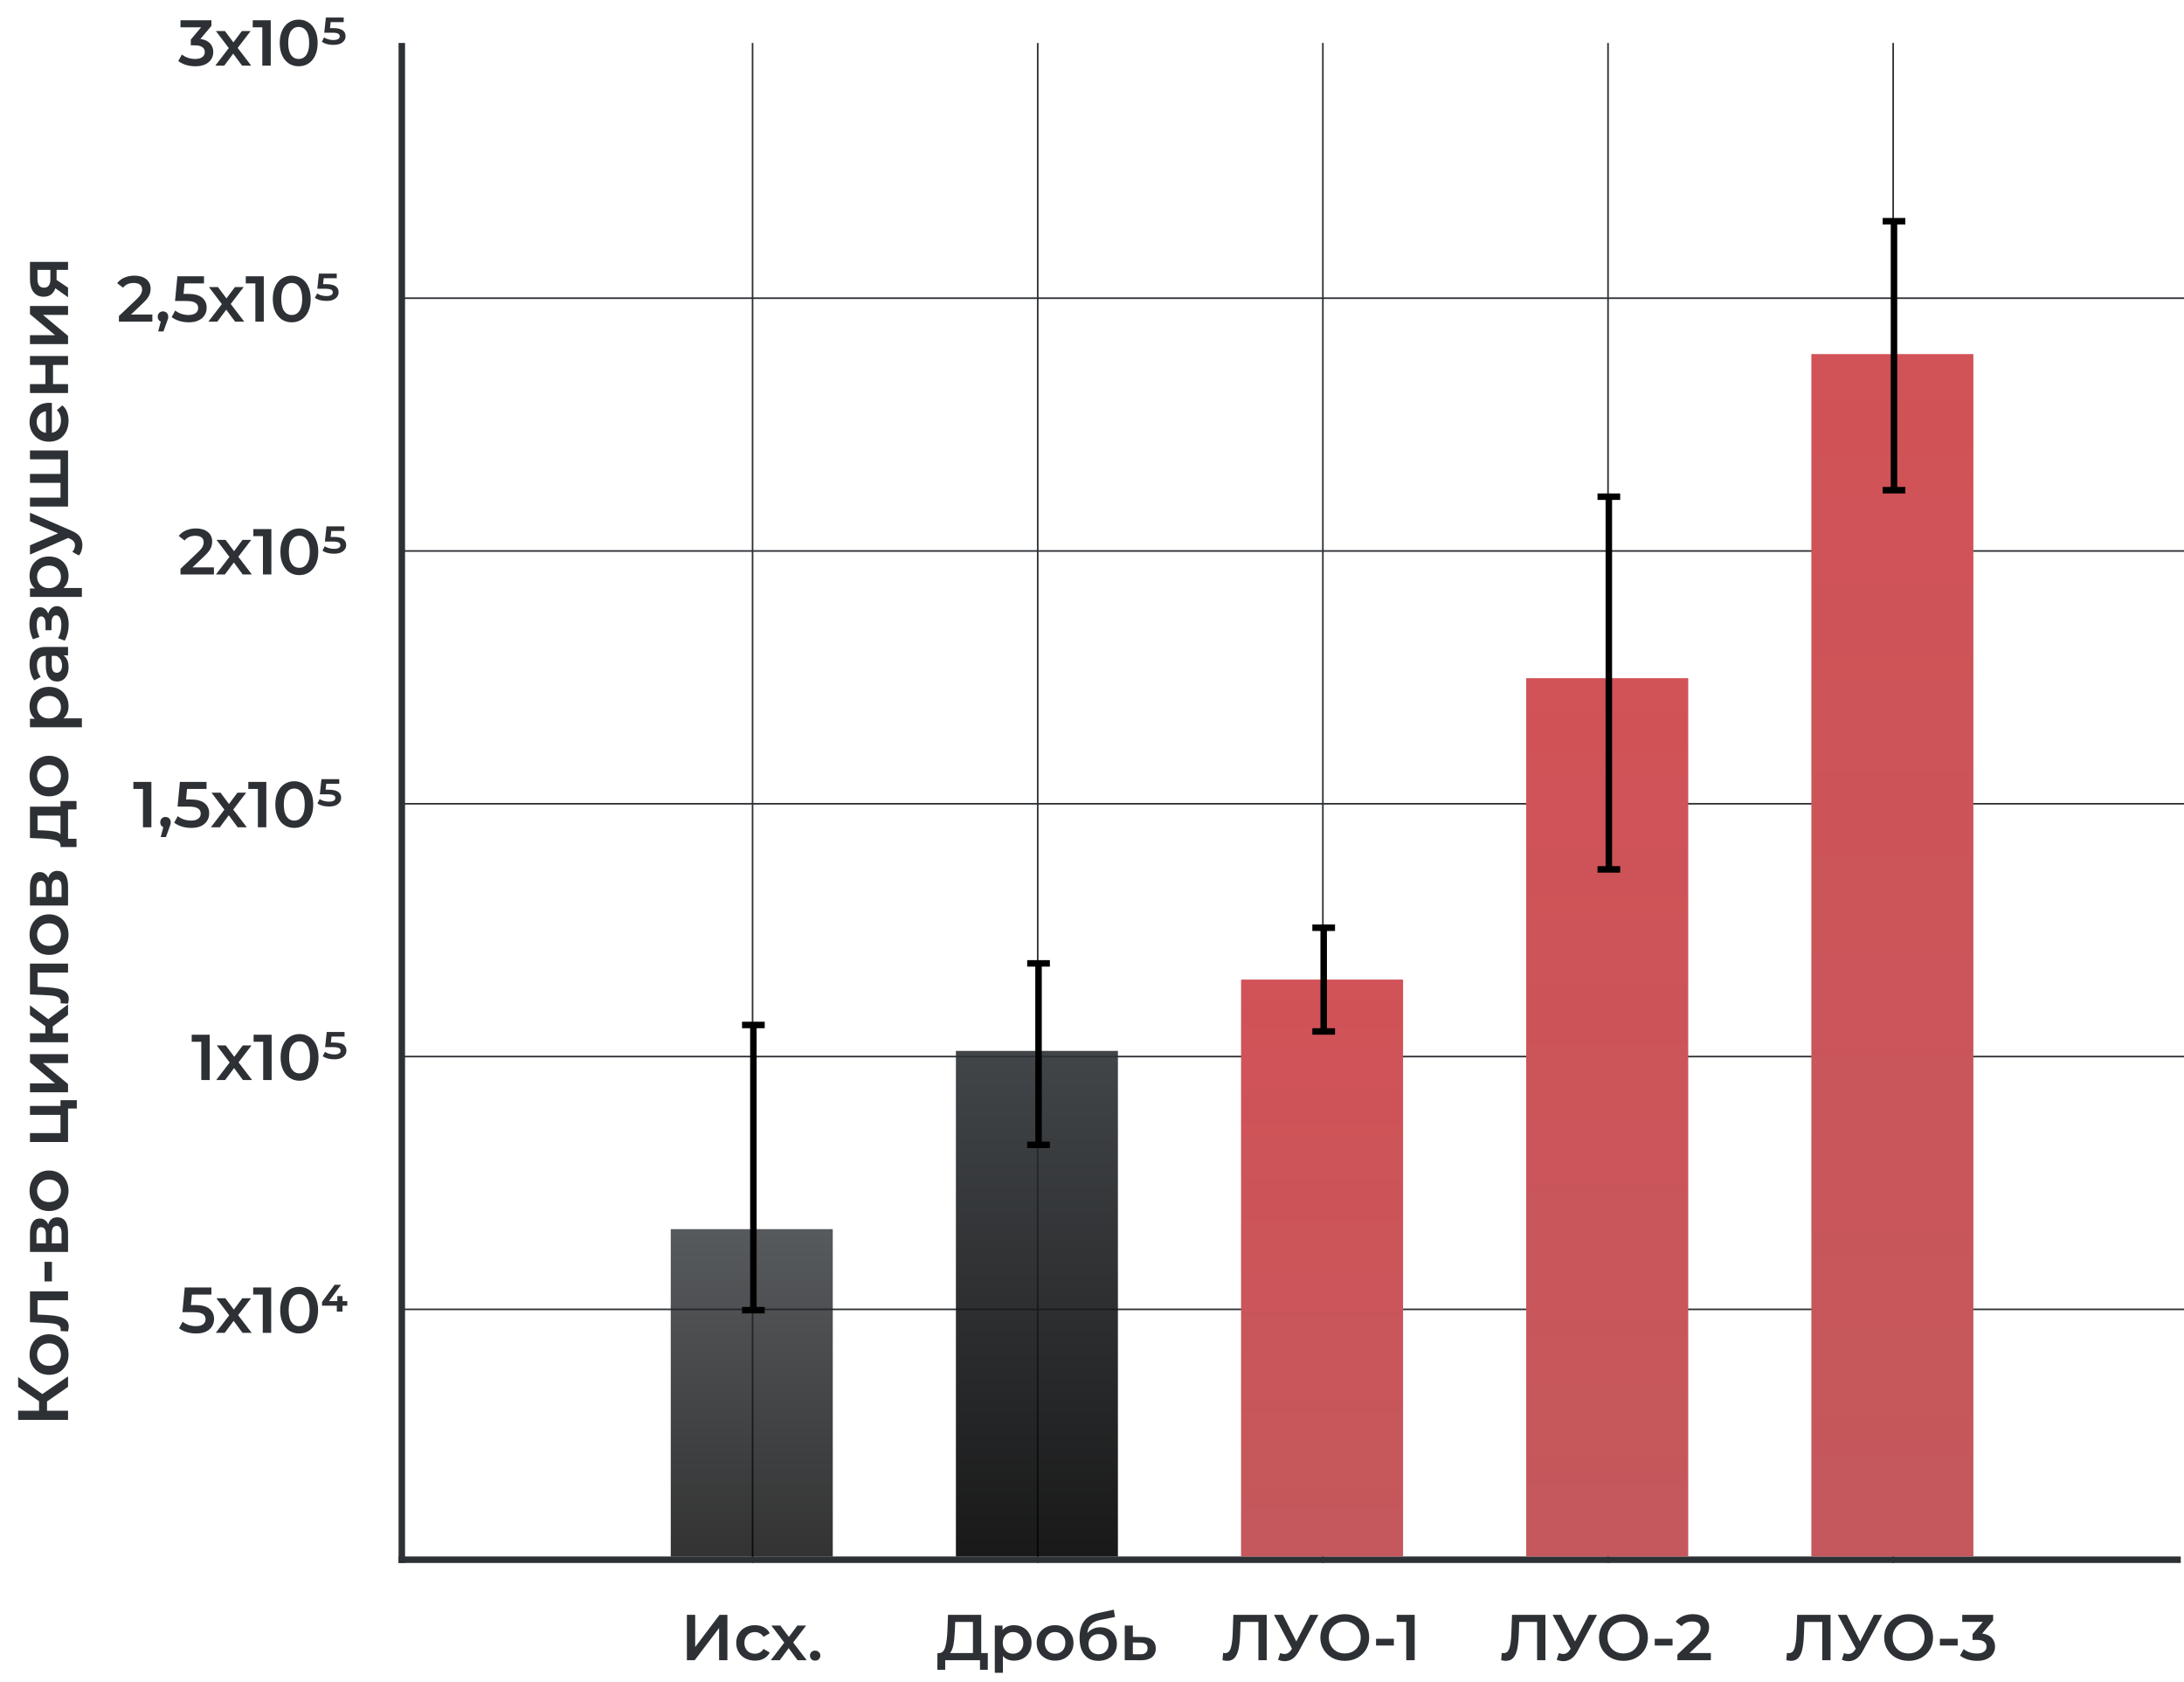
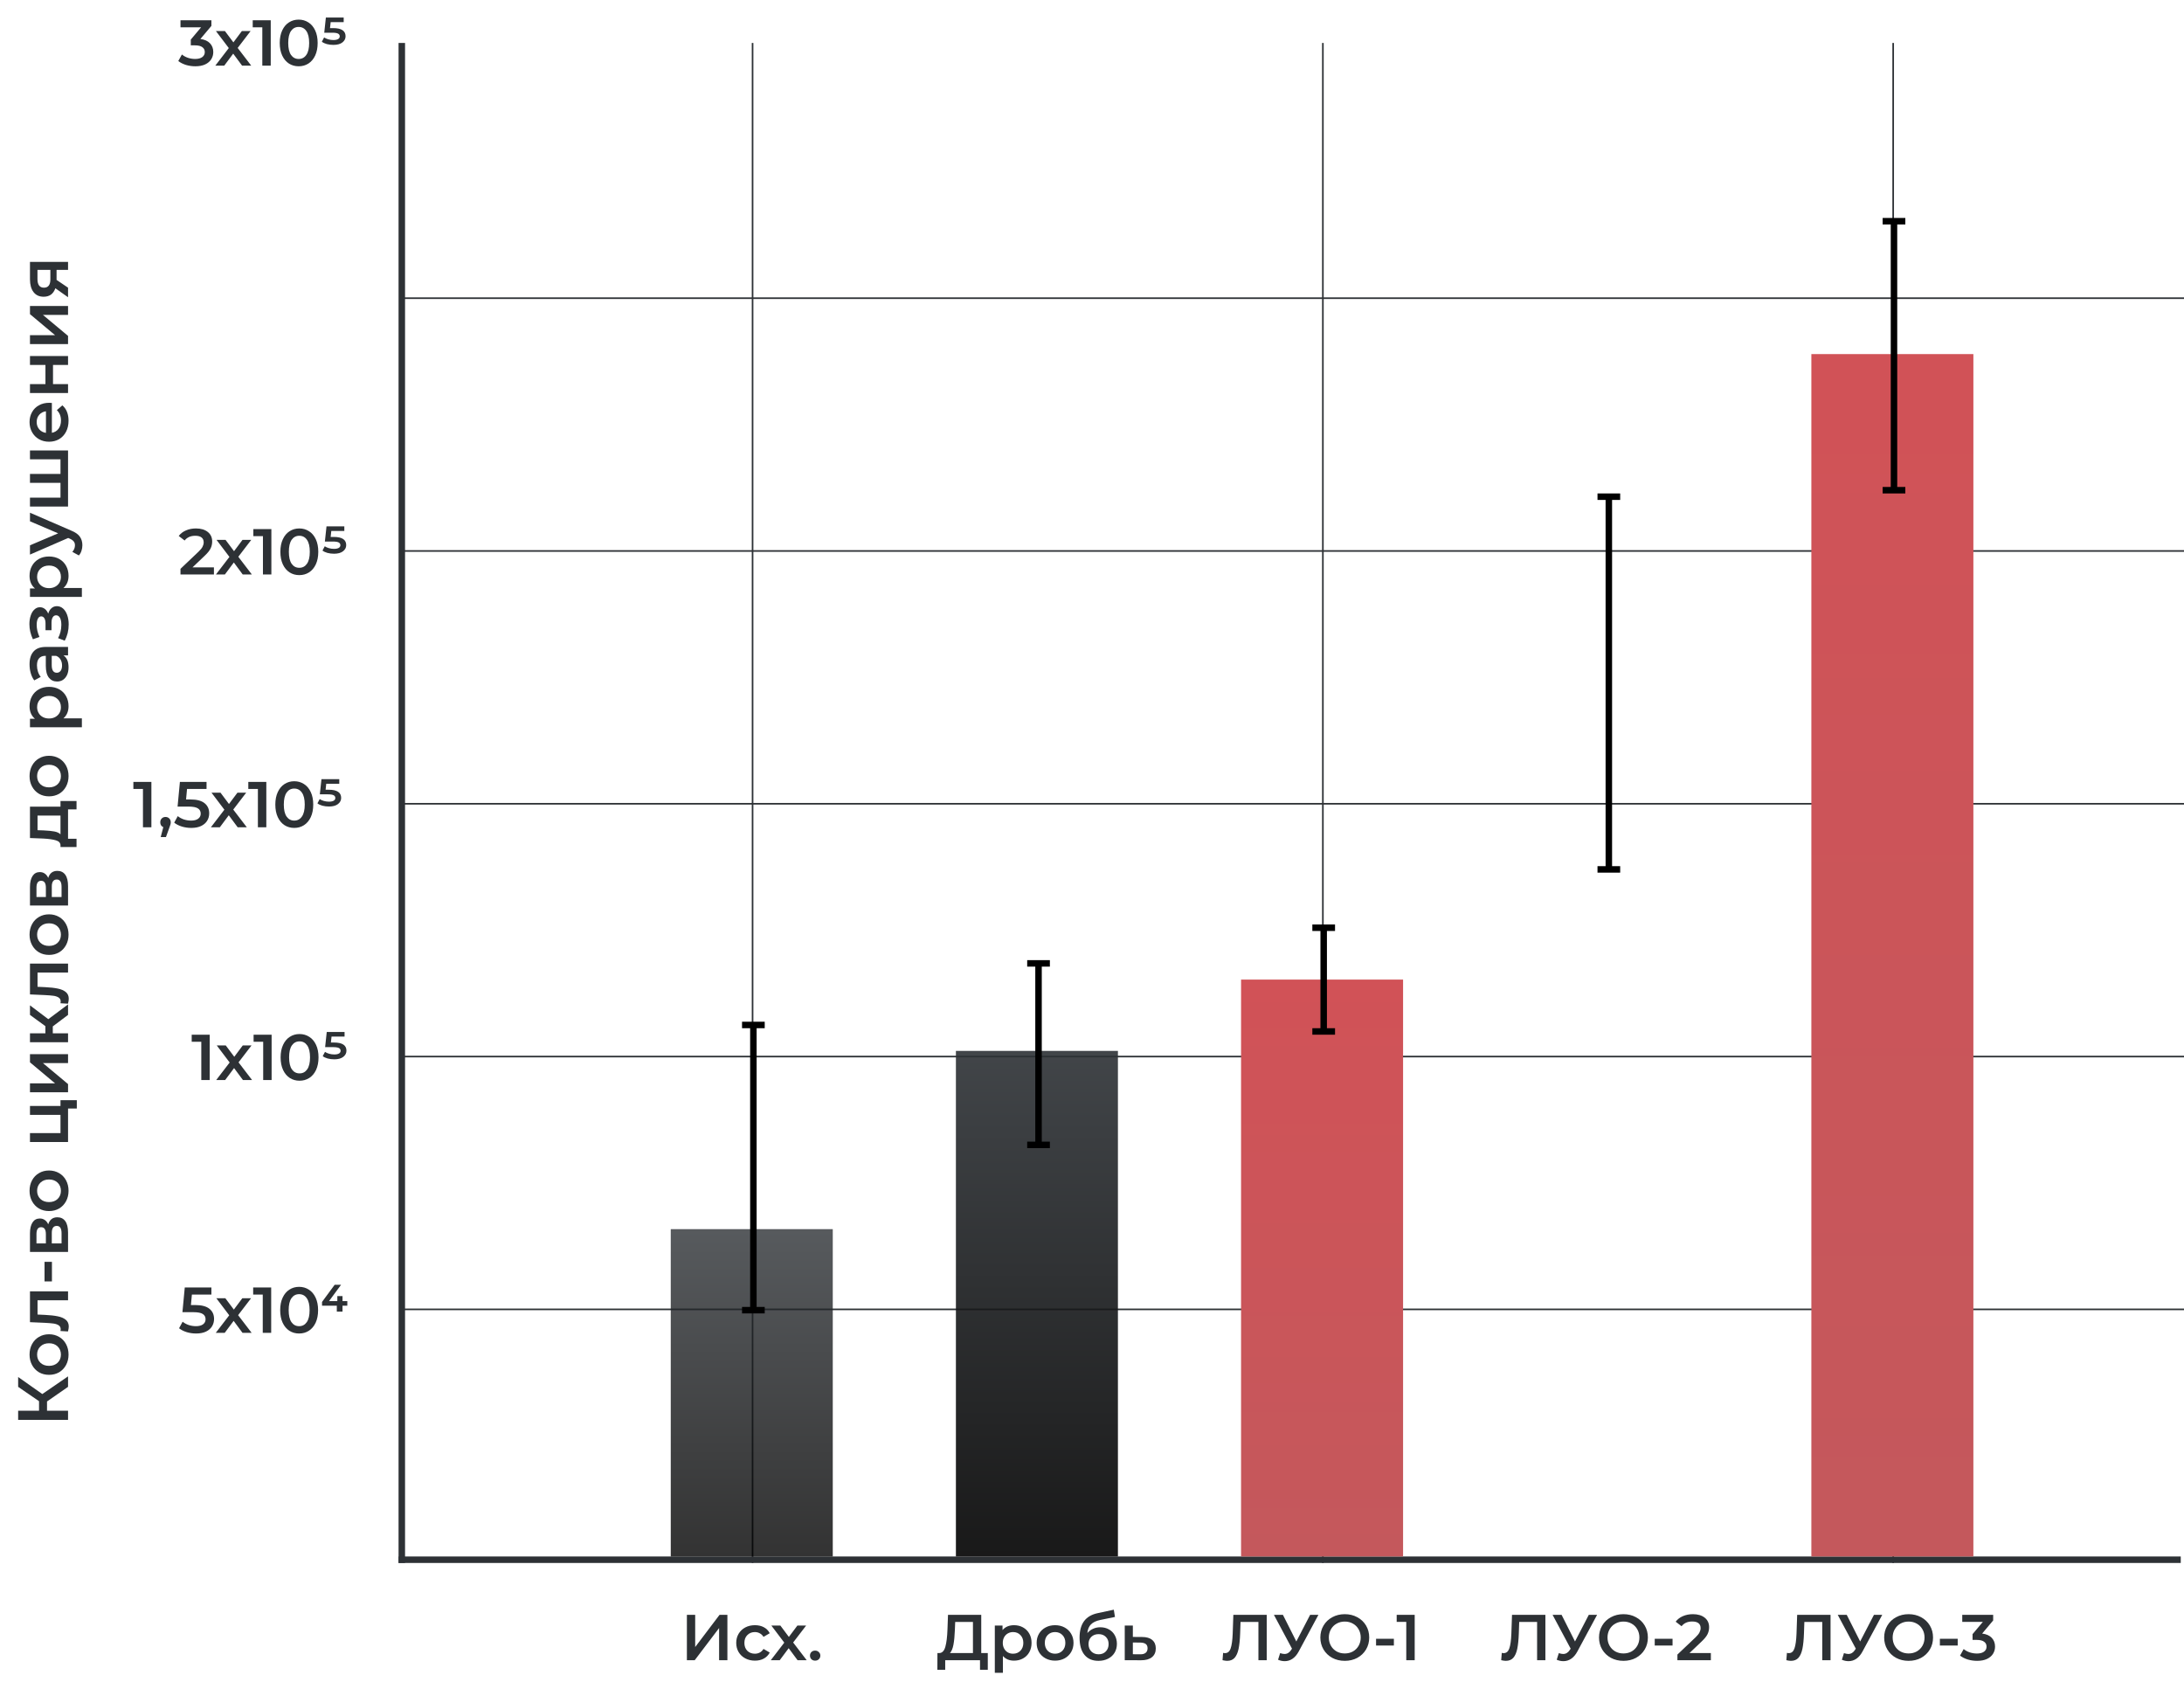
<svg xmlns="http://www.w3.org/2000/svg" width="674" height="519" viewBox="0 0 674 519" fill="none">
  <path d="M14.51 432.42V435.28H21V438.096H5.6V435.28H12.046V432.332L5.6 427.91V424.874L13.058 430.132L21 424.676V427.91L14.51 432.42ZM21.154 417.957C21.154 419.145 20.897 420.216 20.384 421.169C19.871 422.122 19.159 422.87 18.25 423.413C17.326 423.941 16.285 424.205 15.126 424.205C13.967 424.205 12.933 423.941 12.024 423.413C11.115 422.87 10.403 422.122 9.89 421.169C9.377 420.216 9.12 419.145 9.12 417.957C9.12 416.754 9.377 415.676 9.89 414.723C10.403 413.77 11.115 413.029 12.024 412.501C12.933 411.958 13.967 411.687 15.126 411.687C16.285 411.687 17.326 411.958 18.25 412.501C19.159 413.029 19.871 413.77 20.384 414.723C20.897 415.676 21.154 416.754 21.154 417.957ZM18.8 417.957C18.8 416.945 18.463 416.109 17.788 415.449C17.113 414.789 16.226 414.459 15.126 414.459C14.026 414.459 13.139 414.789 12.464 415.449C11.789 416.109 11.452 416.945 11.452 417.957C11.452 418.969 11.789 419.805 12.464 420.465C13.139 421.11 14.026 421.433 15.126 421.433C16.226 421.433 17.113 421.11 17.788 420.465C18.463 419.805 18.8 418.969 18.8 417.957ZM9.252 398.451H21V401.201H11.584V405.601L13.916 405.711C15.471 405.785 16.776 405.931 17.832 406.151C18.873 406.357 19.702 406.716 20.318 407.229C20.919 407.728 21.22 408.417 21.22 409.297C21.22 409.708 21.139 410.214 20.978 410.815L18.668 410.683C18.712 410.478 18.734 410.302 18.734 410.155C18.734 409.598 18.514 409.18 18.074 408.901C17.619 408.623 17.084 408.447 16.468 408.373C15.837 408.285 14.943 408.212 13.784 408.153L9.252 407.955V398.451ZM13.74 395.386V389.336H16.028V395.386H13.74ZM14.884 377.769C15.324 376.317 16.263 375.591 17.7 375.591C18.756 375.591 19.57 375.987 20.142 376.779C20.714 377.571 21 378.744 21 380.299V386.283H9.252V380.541C9.252 379.104 9.516 377.982 10.044 377.175C10.572 376.368 11.32 375.965 12.288 375.965C12.889 375.965 13.41 376.126 13.85 376.449C14.29 376.757 14.635 377.197 14.884 377.769ZM14.158 383.665V380.783C14.158 379.36 13.667 378.649 12.684 378.649C11.731 378.649 11.254 379.36 11.254 380.783V383.665H14.158ZM18.998 380.519C18.998 379.008 18.507 378.253 17.524 378.253C17.011 378.253 16.629 378.429 16.38 378.781C16.116 379.133 15.984 379.683 15.984 380.431V383.665H18.998V380.519ZM21.154 367.426C21.154 368.614 20.897 369.684 20.384 370.638C19.871 371.591 19.159 372.339 18.25 372.882C17.326 373.41 16.285 373.674 15.126 373.674C13.967 373.674 12.933 373.41 12.024 372.882C11.115 372.339 10.403 371.591 9.89 370.638C9.377 369.684 9.12 368.614 9.12 367.426C9.12 366.223 9.377 365.145 9.89 364.192C10.403 363.238 11.115 362.498 12.024 361.97C12.933 361.427 13.967 361.156 15.126 361.156C16.285 361.156 17.326 361.427 18.25 361.97C19.159 362.498 19.871 363.238 20.384 364.192C20.897 365.145 21.154 366.223 21.154 367.426ZM18.8 367.426C18.8 366.414 18.463 365.578 17.788 364.918C17.113 364.258 16.226 363.928 15.126 363.928C14.026 363.928 13.139 364.258 12.464 364.918C11.789 365.578 11.452 366.414 11.452 367.426C11.452 368.438 11.789 369.274 12.464 369.934C13.139 370.579 14.026 370.902 15.126 370.902C16.226 370.902 17.113 370.579 17.788 369.934C18.463 369.274 18.8 368.438 18.8 367.426ZM18.668 339.467H23.706V342.041H21V352.359H9.252V349.609H18.668V343.999H9.252V341.249H18.668V339.467ZM9.252 337.019V334.269H16.996L9.252 327.779V325.271H21V328.021H13.256L21 334.489V337.019H9.252ZM16.292 316.688V318.822H21V321.572H9.252V318.822H14.004V316.622L9.252 313.146V310.198L14.906 314.466L21 309.912V313.146L16.292 316.688ZM9.252 297.324H21V300.074H11.584V304.474L13.916 304.584C15.471 304.658 16.776 304.804 17.832 305.024C18.873 305.23 19.702 305.589 20.318 306.102C20.919 306.601 21.22 307.29 21.22 308.17C21.22 308.581 21.139 309.087 20.978 309.688L18.668 309.556C18.712 309.351 18.734 309.175 18.734 309.028C18.734 308.471 18.514 308.053 18.074 307.774C17.619 307.496 17.084 307.32 16.468 307.246C15.837 307.158 14.943 307.085 13.784 307.026L9.252 306.828V297.324ZM21.154 288.385C21.154 289.573 20.897 290.643 20.384 291.597C19.871 292.55 19.159 293.298 18.25 293.841C17.326 294.369 16.285 294.633 15.126 294.633C13.967 294.633 12.933 294.369 12.024 293.841C11.115 293.298 10.403 292.55 9.89 291.597C9.377 290.643 9.12 289.573 9.12 288.385C9.12 287.182 9.377 286.104 9.89 285.151C10.403 284.197 11.115 283.457 12.024 282.929C12.933 282.386 13.967 282.115 15.126 282.115C16.285 282.115 17.326 282.386 18.25 282.929C19.159 283.457 19.871 284.197 20.384 285.151C20.897 286.104 21.154 287.182 21.154 288.385ZM18.8 288.385C18.8 287.373 18.463 286.537 17.788 285.877C17.113 285.217 16.226 284.887 15.126 284.887C14.026 284.887 13.139 285.217 12.464 285.877C11.789 286.537 11.452 287.373 11.452 288.385C11.452 289.397 11.789 290.233 12.464 290.893C13.139 291.538 14.026 291.861 15.126 291.861C16.226 291.861 17.113 291.538 17.788 290.893C18.463 290.233 18.8 289.397 18.8 288.385ZM14.884 270.884C15.324 269.432 16.263 268.706 17.7 268.706C18.756 268.706 19.57 269.102 20.142 269.894C20.714 270.686 21 271.859 21 273.414V279.398H9.252V273.656C9.252 272.219 9.516 271.097 10.044 270.29C10.572 269.483 11.32 269.08 12.288 269.08C12.889 269.08 13.41 269.241 13.85 269.564C14.29 269.872 14.635 270.312 14.884 270.884ZM14.158 276.78V273.898C14.158 272.475 13.667 271.764 12.684 271.764C11.731 271.764 11.254 272.475 11.254 273.898V276.78H14.158ZM18.998 273.634C18.998 272.123 18.507 271.368 17.524 271.368C17.011 271.368 16.629 271.544 16.38 271.896C16.116 272.248 15.984 272.798 15.984 273.546V276.78H18.998V273.634ZM18.668 247.157H23.618V249.731H21V258.795H23.618V261.347H18.668V260.797C18.639 260.049 18.162 259.543 17.238 259.279C16.299 259 14.979 258.817 13.278 258.729L9.252 258.575L9.252 248.895H18.668V247.157ZM13.476 256.221C14.825 256.28 15.925 256.39 16.776 256.551C17.627 256.712 18.257 257.006 18.668 257.431V251.645H11.584L11.584 256.155L13.476 256.221ZM21.154 239.465C21.154 240.653 20.897 241.723 20.384 242.677C19.871 243.63 19.159 244.378 18.25 244.921C17.326 245.449 16.285 245.713 15.126 245.713C13.967 245.713 12.933 245.449 12.024 244.921C11.115 244.378 10.403 243.63 9.89 242.677C9.377 241.723 9.12 240.653 9.12 239.465C9.12 238.262 9.377 237.184 9.89 236.231C10.403 235.277 11.115 234.537 12.024 234.009C12.933 233.466 13.967 233.195 15.126 233.195C16.285 233.195 17.326 233.466 18.25 234.009C19.159 234.537 19.871 235.277 20.384 236.231C20.897 237.184 21.154 238.262 21.154 239.465ZM18.8 239.465C18.8 238.453 18.463 237.617 17.788 236.957C17.113 236.297 16.226 235.967 15.126 235.967C14.026 235.967 13.139 236.297 12.464 236.957C11.789 237.617 11.452 238.453 11.452 239.465C11.452 240.477 11.789 241.313 12.464 241.973C13.139 242.618 14.026 242.941 15.126 242.941C16.226 242.941 17.113 242.618 17.788 241.973C18.463 241.313 18.8 240.477 18.8 239.465ZM9.12 217.886C9.12 216.742 9.369 215.723 9.868 214.828C10.367 213.919 11.071 213.207 11.98 212.694C12.889 212.181 13.938 211.924 15.126 211.924C16.314 211.924 17.37 212.181 18.294 212.694C19.203 213.207 19.907 213.919 20.406 214.828C20.905 215.723 21.154 216.742 21.154 217.886C21.154 219.47 20.626 220.724 19.57 221.648H25.268V224.398H9.252L9.252 221.78H10.792C10.235 221.325 9.817 220.768 9.538 220.108C9.259 219.433 9.12 218.693 9.12 217.886ZM18.8 218.194C18.8 217.182 18.463 216.353 17.788 215.708C17.113 215.048 16.226 214.718 15.126 214.718C14.026 214.718 13.139 215.048 12.464 215.708C11.789 216.353 11.452 217.182 11.452 218.194C11.452 218.854 11.606 219.448 11.914 219.976C12.207 220.504 12.633 220.922 13.19 221.23C13.747 221.538 14.393 221.692 15.126 221.692C15.859 221.692 16.505 221.538 17.062 221.23C17.619 220.922 18.052 220.504 18.36 219.976C18.653 219.448 18.8 218.854 18.8 218.194ZM9.12 204.96C9.12 203.229 9.538 201.909 10.374 201C11.195 200.076 12.442 199.614 14.114 199.614H21V202.21H19.57C20.083 202.547 20.479 203.031 20.758 203.662C21.022 204.278 21.154 205.026 21.154 205.906C21.154 206.786 21.007 207.556 20.714 208.216C20.406 208.876 19.988 209.389 19.46 209.756C18.917 210.108 18.309 210.284 17.634 210.284C16.578 210.284 15.735 209.895 15.104 209.118C14.459 208.326 14.136 207.086 14.136 205.4V202.364H13.96C13.139 202.364 12.508 202.613 12.068 203.112C11.628 203.596 11.408 204.322 11.408 205.29C11.408 205.95 11.511 206.602 11.716 207.248C11.921 207.878 12.207 208.414 12.574 208.854L10.572 209.932C10.103 209.316 9.743 208.575 9.494 207.71C9.245 206.844 9.12 205.928 9.12 204.96ZM19.152 205.334C19.152 204.644 18.998 204.036 18.69 203.508C18.367 202.965 17.913 202.584 17.326 202.364H15.962V205.202C15.962 206.786 16.483 207.578 17.524 207.578C18.023 207.578 18.419 207.38 18.712 206.984C19.005 206.588 19.152 206.038 19.152 205.334ZM14.884 189.343C15.089 188.61 15.427 188.045 15.896 187.649C16.351 187.238 16.901 187.033 17.546 187.033C18.265 187.033 18.903 187.275 19.46 187.759C20.003 188.243 20.428 188.91 20.736 189.761C21.044 190.612 21.198 191.58 21.198 192.665C21.198 193.574 21.095 194.462 20.89 195.327C20.67 196.192 20.362 196.977 19.966 197.681L17.92 196.889C18.243 196.317 18.492 195.672 18.668 194.953C18.844 194.234 18.932 193.516 18.932 192.797C18.932 191.873 18.793 191.154 18.514 190.641C18.221 190.113 17.825 189.849 17.326 189.849C16.871 189.849 16.519 190.054 16.27 190.465C16.021 190.861 15.896 191.426 15.896 192.159L15.896 194.447H14.048L14.048 192.379C14.048 191.69 13.931 191.154 13.696 190.773C13.461 190.377 13.131 190.179 12.706 190.179C12.281 190.179 11.943 190.414 11.694 190.883C11.445 191.352 11.32 191.998 11.32 192.819C11.32 193.992 11.606 195.232 12.178 196.537L10.154 197.241C9.435 195.701 9.076 194.146 9.076 192.577C9.076 191.58 9.215 190.685 9.494 189.893C9.758 189.101 10.139 188.485 10.638 188.045C11.122 187.59 11.679 187.363 12.31 187.363C12.882 187.363 13.395 187.539 13.85 187.891C14.29 188.243 14.635 188.727 14.884 189.343ZM9.12 177.667C9.12 176.523 9.369 175.504 9.868 174.609C10.367 173.7 11.071 172.989 11.98 172.475C12.889 171.962 13.938 171.705 15.126 171.705C16.314 171.705 17.37 171.962 18.294 172.475C19.203 172.989 19.907 173.7 20.406 174.609C20.905 175.504 21.154 176.523 21.154 177.667C21.154 179.251 20.626 180.505 19.57 181.429H25.268V184.179H9.252V181.561H10.792C10.235 181.107 9.817 180.549 9.538 179.889C9.259 179.215 9.12 178.474 9.12 177.667ZM18.8 177.975C18.8 176.963 18.463 176.135 17.788 175.489C17.113 174.829 16.226 174.499 15.126 174.499C14.026 174.499 13.139 174.829 12.464 175.489C11.789 176.135 11.452 176.963 11.452 177.975C11.452 178.635 11.606 179.229 11.914 179.757C12.207 180.285 12.633 180.703 13.19 181.011C13.747 181.319 14.393 181.473 15.126 181.473C15.859 181.473 16.505 181.319 17.062 181.011C17.619 180.703 18.052 180.285 18.36 179.757C18.653 179.229 18.8 178.635 18.8 177.975ZM9.252 158.203L21.946 163.703C23.222 164.216 24.117 164.839 24.63 165.573C25.158 166.306 25.422 167.193 25.422 168.235C25.422 168.821 25.327 169.401 25.136 169.973C24.945 170.545 24.681 171.014 24.344 171.381L22.32 170.281C22.569 170.017 22.767 169.709 22.914 169.357C23.061 168.99 23.134 168.623 23.134 168.257C23.134 167.773 23.009 167.377 22.76 167.069C22.511 166.746 22.093 166.453 21.506 166.189L21.044 165.991L9.252 171.117V168.257L17.942 164.561L9.252 160.843V158.203ZM9.252 138.979H21V156.293H9.252V153.543H18.668V148.989H9.252V146.239H18.668V141.729H9.252V138.979ZM15.192 124.281C15.383 124.281 15.654 124.296 16.006 124.325V133.543C16.871 133.382 17.561 132.964 18.074 132.289C18.573 131.6 18.822 130.749 18.822 129.737C18.822 128.446 18.397 127.383 17.546 126.547L19.24 125.073C19.871 125.601 20.347 126.268 20.67 127.075C20.993 127.882 21.154 128.791 21.154 129.803C21.154 131.094 20.897 132.23 20.384 133.213C19.871 134.196 19.159 134.958 18.25 135.501C17.326 136.029 16.285 136.293 15.126 136.293C13.982 136.293 12.955 136.036 12.046 135.523C11.122 134.995 10.403 134.269 9.89 133.345C9.377 132.421 9.12 131.38 9.12 130.221C9.12 129.077 9.377 128.058 9.89 127.163C10.389 126.254 11.1 125.55 12.024 125.051C12.933 124.538 13.989 124.281 15.192 124.281ZM11.32 130.221C11.32 131.101 11.584 131.849 12.112 132.465C12.625 133.066 13.315 133.433 14.18 133.565V126.899C13.329 127.016 12.64 127.376 12.112 127.977C11.584 128.578 11.32 129.326 11.32 130.221ZM9.252 121.273V118.523H14.026V112.605H9.252V109.855H21V112.605H16.358V118.523H21L21 121.273H9.252ZM9.252 106.17V103.42H16.996L9.252 96.93V94.422H21V97.172H13.256L21 103.64V106.17H9.252ZM9.252 80.8H21V83.264H17.458V86.366L21 88.764V91.712L17.084 88.94C16.791 89.791 16.343 90.444 15.742 90.898C15.126 91.338 14.371 91.558 13.476 91.558C12.127 91.558 11.085 91.082 10.352 90.128C9.619 89.175 9.252 87.862 9.252 86.19V80.8ZM11.562 86.102C11.562 87.877 12.229 88.764 13.564 88.764C14.884 88.764 15.544 87.906 15.544 86.19V83.264H11.562V86.102Z" fill="#2D3135" />
  <line x1="124" y1="13.252" x2="124" y2="482.252" stroke="#2D3135" stroke-width="2" />
  <line x1="232.25" y1="13.252" x2="232.25" y2="482.252" stroke="#2D3135" stroke-width="0.5" />
-   <line x1="320.25" y1="13.252" x2="320.25" y2="482.252" stroke="#2D3135" stroke-width="0.5" />
  <line x1="408.25" y1="13.252" x2="408.25" y2="482.252" stroke="#2D3135" stroke-width="0.5" />
-   <line x1="496.25" y1="13.252" x2="496.25" y2="482.252" stroke="#2D3135" stroke-width="0.5" />
  <line x1="584.25" y1="13.252" x2="584.25" y2="482.252" stroke="#2D3135" stroke-width="0.5" />
  <line x1="123" y1="481.252" x2="673" y2="481.252" stroke="#2D3135" stroke-width="2" />
  <line x1="124" y1="404.002" x2="674" y2="404.002" stroke="#2D3135" stroke-width="0.5" />
  <line x1="124" y1="326.002" x2="674" y2="326.002" stroke="#2D3135" stroke-width="0.5" />
  <line x1="124" y1="248.002" x2="674" y2="248.002" stroke="#2D3135" stroke-width="0.5" />
  <line x1="124" y1="170.002" x2="674" y2="170.002" stroke="#2D3135" stroke-width="0.5" />
  <line x1="124" y1="92.002" x2="674" y2="92.002" stroke="#2D3135" stroke-width="0.5" />
  <path d="M60.26 402.672C62.233 402.672 63.693 403.059 64.64 403.832C65.587 404.592 66.06 405.632 66.06 406.952C66.06 407.792 65.853 408.552 65.44 409.232C65.027 409.912 64.407 410.452 63.58 410.852C62.753 411.252 61.733 411.452 60.52 411.452C59.52 411.452 58.553 411.312 57.62 411.032C56.687 410.739 55.9 410.339 55.26 409.832L56.36 407.812C56.88 408.239 57.5 408.579 58.22 408.832C58.953 409.072 59.707 409.192 60.48 409.192C61.4 409.192 62.12 409.005 62.64 408.632C63.173 408.245 63.44 407.719 63.44 407.052C63.44 406.332 63.153 405.792 62.58 405.432C62.02 405.059 61.053 404.872 59.68 404.872H56.3L57.02 397.252H65.24V399.432H59.22L58.92 402.672H60.26ZM74.844 411.252L72.104 407.552L69.344 411.252H66.584L70.744 405.832L66.764 400.572H69.544L72.164 404.072L74.784 400.572H77.484L73.484 405.792L77.664 411.252H74.844ZM83.689 397.252V411.252H81.089V399.432H78.129V397.252H83.689ZM92.306 411.452C91.186 411.452 90.186 411.172 89.306 410.612C88.426 410.039 87.733 409.212 87.226 408.132C86.719 407.039 86.466 405.745 86.466 404.252C86.466 402.759 86.719 401.472 87.226 400.392C87.733 399.299 88.426 398.472 89.306 397.912C90.186 397.339 91.186 397.052 92.306 397.052C93.426 397.052 94.426 397.339 95.306 397.912C96.199 398.472 96.899 399.299 97.406 400.392C97.913 401.472 98.166 402.759 98.166 404.252C98.166 405.745 97.913 407.039 97.406 408.132C96.899 409.212 96.199 410.039 95.306 410.612C94.426 411.172 93.426 411.452 92.306 411.452ZM92.306 409.192C93.306 409.192 94.093 408.779 94.666 407.952C95.253 407.125 95.546 405.892 95.546 404.252C95.546 402.612 95.253 401.379 94.666 400.552C94.093 399.725 93.306 399.312 92.306 399.312C91.319 399.312 90.533 399.725 89.946 400.552C89.373 401.379 89.086 402.612 89.086 404.252C89.086 405.892 89.373 407.125 89.946 407.952C90.533 408.779 91.319 409.192 92.306 409.192ZM107.183 402.872H105.703V404.712H103.943V402.872H99.383V401.712L103.283 396.412H105.263L101.543 401.452H104.103V399.912H105.703V401.452H107.183V402.872Z" fill="#2D3135" />
  <path d="M64.72 319.252V333.252H62.12V321.432H59.16V319.252H64.72ZM74.977 333.252L72.237 329.552L69.477 333.252H66.717L70.877 327.832L66.897 322.572H69.677L72.297 326.072L74.917 322.572H77.617L73.617 327.792L77.797 333.252H74.977ZM83.822 319.252V333.252H81.222V321.432H78.262V319.252H83.822ZM92.439 333.452C91.319 333.452 90.319 333.172 89.439 332.612C88.559 332.039 87.865 331.212 87.359 330.132C86.852 329.039 86.599 327.745 86.599 326.252C86.599 324.759 86.852 323.472 87.359 322.392C87.865 321.299 88.559 320.472 89.439 319.912C90.319 319.339 91.319 319.052 92.439 319.052C93.559 319.052 94.559 319.339 95.439 319.912C96.332 320.472 97.032 321.299 97.539 322.392C98.045 323.472 98.299 324.759 98.299 326.252C98.299 327.745 98.045 329.039 97.539 330.132C97.032 331.212 96.332 332.039 95.439 332.612C94.559 333.172 93.559 333.452 92.439 333.452ZM92.439 331.192C93.439 331.192 94.225 330.779 94.799 329.952C95.385 329.125 95.679 327.892 95.679 326.252C95.679 324.612 95.385 323.379 94.799 322.552C94.225 321.725 93.439 321.312 92.439 321.312C91.452 321.312 90.665 321.725 90.079 322.552C89.505 323.379 89.219 324.612 89.219 326.252C89.219 327.892 89.505 329.125 90.079 329.952C90.665 330.779 91.452 331.192 92.439 331.192ZM103.076 321.672C105.636 321.672 106.916 322.512 106.916 324.192C106.916 324.952 106.589 325.585 105.936 326.092C105.282 326.599 104.356 326.852 103.156 326.852C102.436 326.852 101.749 326.765 101.096 326.592C100.456 326.405 99.956 326.165 99.596 325.872L100.296 324.552C100.642 324.792 101.069 324.985 101.576 325.132C102.082 325.279 102.609 325.352 103.156 325.352C103.796 325.352 104.282 325.252 104.616 325.052C104.949 324.852 105.116 324.572 105.116 324.212C105.116 323.839 104.942 323.559 104.596 323.372C104.249 323.185 103.649 323.092 102.796 323.092H100.336L100.836 318.412H106.336V319.832H102.316L102.116 321.672H103.076Z" fill="#2D3135" />
  <path d="M46.72 241.252V255.252H44.12V243.432H41.16V241.252H46.72ZM51.077 252.072C51.544 252.072 51.931 252.225 52.237 252.532C52.544 252.839 52.697 253.239 52.697 253.732C52.697 253.945 52.664 254.172 52.597 254.412C52.544 254.639 52.424 254.985 52.237 255.452L51.217 258.272H49.597L50.397 255.212C50.104 255.092 49.87 254.905 49.697 254.652C49.537 254.385 49.457 254.079 49.457 253.732C49.457 253.239 49.611 252.839 49.917 252.532C50.224 252.225 50.611 252.072 51.077 252.072ZM58.76 246.672C60.733 246.672 62.193 247.059 63.14 247.832C64.087 248.592 64.56 249.632 64.56 250.952C64.56 251.792 64.353 252.552 63.94 253.232C63.527 253.912 62.907 254.452 62.08 254.852C61.253 255.252 60.233 255.452 59.02 255.452C58.02 255.452 57.053 255.312 56.12 255.032C55.187 254.739 54.4 254.339 53.76 253.832L54.86 251.812C55.38 252.239 56 252.579 56.72 252.832C57.453 253.072 58.207 253.192 58.98 253.192C59.9 253.192 60.62 253.005 61.14 252.632C61.673 252.245 61.94 251.719 61.94 251.052C61.94 250.332 61.653 249.792 61.08 249.432C60.52 249.059 59.553 248.872 58.18 248.872H54.8L55.52 241.252H63.74V243.432H57.72L57.42 246.672H58.76ZM73.344 255.252L70.604 251.552L67.844 255.252H65.084L69.244 249.832L65.264 244.572H68.044L70.664 248.072L73.284 244.572H75.984L71.984 249.792L76.164 255.252H73.344ZM82.189 241.252V255.252H79.589V243.432H76.629V241.252H82.189ZM90.806 255.452C89.686 255.452 88.686 255.172 87.806 254.612C86.926 254.039 86.233 253.212 85.726 252.132C85.219 251.039 84.966 249.745 84.966 248.252C84.966 246.759 85.219 245.472 85.726 244.392C86.233 243.299 86.926 242.472 87.806 241.912C88.686 241.339 89.686 241.052 90.806 241.052C91.926 241.052 92.926 241.339 93.806 241.912C94.699 242.472 95.399 243.299 95.906 244.392C96.413 245.472 96.666 246.759 96.666 248.252C96.666 249.745 96.413 251.039 95.906 252.132C95.399 253.212 94.699 254.039 93.806 254.612C92.926 255.172 91.926 255.452 90.806 255.452ZM90.806 253.192C91.806 253.192 92.593 252.779 93.166 251.952C93.753 251.125 94.046 249.892 94.046 248.252C94.046 246.612 93.753 245.379 93.166 244.552C92.593 243.725 91.806 243.312 90.806 243.312C89.819 243.312 89.033 243.725 88.446 244.552C87.873 245.379 87.586 246.612 87.586 248.252C87.586 249.892 87.873 251.125 88.446 251.952C89.033 252.779 89.819 253.192 90.806 253.192ZM101.443 243.672C104.003 243.672 105.283 244.512 105.283 246.192C105.283 246.952 104.956 247.585 104.303 248.092C103.65 248.599 102.723 248.852 101.523 248.852C100.803 248.852 100.116 248.765 99.463 248.592C98.823 248.405 98.323 248.165 97.963 247.872L98.663 246.552C99.01 246.792 99.436 246.985 99.943 247.132C100.45 247.279 100.976 247.352 101.523 247.352C102.163 247.352 102.65 247.252 102.983 247.052C103.316 246.852 103.483 246.572 103.483 246.212C103.483 245.839 103.31 245.559 102.963 245.372C102.616 245.185 102.016 245.092 101.163 245.092H98.703L99.203 240.412H104.703V241.832H100.683L100.483 243.672H101.443Z" fill="#2D3135" />
  <path d="M66.02 175.052V177.252H55.7V175.512L61.26 170.232C61.887 169.632 62.307 169.112 62.52 168.672C62.747 168.219 62.86 167.772 62.86 167.332C62.86 166.679 62.64 166.179 62.2 165.832C61.76 165.485 61.113 165.312 60.26 165.312C58.833 165.312 57.74 165.799 56.98 166.772L55.16 165.372C55.707 164.639 56.44 164.072 57.36 163.672C58.293 163.259 59.333 163.052 60.48 163.052C62 163.052 63.213 163.412 64.12 164.132C65.027 164.852 65.48 165.832 65.48 167.072C65.48 167.832 65.32 168.545 65 169.212C64.68 169.879 64.067 170.639 63.16 171.492L59.42 175.052H66.02ZM74.903 177.252L72.163 173.552L69.403 177.252H66.643L70.803 171.832L66.823 166.572H69.603L72.223 170.072L74.843 166.572H77.543L73.543 171.792L77.723 177.252H74.903ZM83.747 163.252V177.252H81.147V165.432H78.187V163.252H83.747ZM92.365 177.452C91.245 177.452 90.245 177.172 89.365 176.612C88.484 176.039 87.791 175.212 87.284 174.132C86.778 173.039 86.525 171.745 86.525 170.252C86.525 168.759 86.778 167.472 87.284 166.392C87.791 165.299 88.484 164.472 89.365 163.912C90.245 163.339 91.245 163.052 92.365 163.052C93.484 163.052 94.484 163.339 95.365 163.912C96.258 164.472 96.958 165.299 97.465 166.392C97.971 167.472 98.225 168.759 98.225 170.252C98.225 171.745 97.971 173.039 97.465 174.132C96.958 175.212 96.258 176.039 95.365 176.612C94.484 177.172 93.484 177.452 92.365 177.452ZM92.365 175.192C93.365 175.192 94.151 174.779 94.725 173.952C95.311 173.125 95.605 171.892 95.605 170.252C95.605 168.612 95.311 167.379 94.725 166.552C94.151 165.725 93.365 165.312 92.365 165.312C91.378 165.312 90.591 165.725 90.004 166.552C89.431 167.379 89.144 168.612 89.144 170.252C89.144 171.892 89.431 173.125 90.004 173.952C90.591 174.779 91.378 175.192 92.365 175.192ZM103.002 165.672C105.562 165.672 106.842 166.512 106.842 168.192C106.842 168.952 106.515 169.585 105.862 170.092C105.208 170.599 104.282 170.852 103.082 170.852C102.362 170.852 101.675 170.765 101.022 170.592C100.382 170.405 99.882 170.165 99.522 169.872L100.222 168.552C100.568 168.792 100.995 168.985 101.502 169.132C102.008 169.279 102.535 169.352 103.082 169.352C103.722 169.352 104.208 169.252 104.542 169.052C104.875 168.852 105.042 168.572 105.042 168.212C105.042 167.839 104.868 167.559 104.522 167.372C104.175 167.185 103.575 167.092 102.722 167.092H100.262L100.762 162.412H106.262V163.832H102.242L102.042 165.672H103.002Z" fill="#2D3135" />
-   <path d="M47.02 97.052V99.252H36.7V97.512L42.26 92.232C42.887 91.632 43.307 91.112 43.52 90.672C43.747 90.219 43.86 89.772 43.86 89.332C43.86 88.679 43.64 88.179 43.2 87.832C42.76 87.485 42.113 87.312 41.26 87.312C39.833 87.312 38.74 87.799 37.98 88.772L36.16 87.372C36.707 86.639 37.44 86.072 38.36 85.672C39.293 85.259 40.333 85.052 41.48 85.052C43 85.052 44.213 85.412 45.12 86.132C46.027 86.852 46.48 87.832 46.48 89.072C46.48 89.832 46.32 90.545 46 91.212C45.68 91.879 45.067 92.639 44.16 93.492L40.42 97.052H47.02ZM50.296 96.072C50.763 96.072 51.149 96.225 51.456 96.532C51.763 96.839 51.916 97.239 51.916 97.732C51.916 97.945 51.883 98.172 51.816 98.412C51.763 98.639 51.643 98.985 51.456 99.452L50.436 102.272H48.816L49.616 99.212C49.323 99.092 49.089 98.905 48.916 98.652C48.756 98.385 48.676 98.079 48.676 97.732C48.676 97.239 48.829 96.839 49.136 96.532C49.443 96.225 49.829 96.072 50.296 96.072ZM57.979 90.672C59.952 90.672 61.412 91.059 62.359 91.832C63.305 92.592 63.779 93.632 63.779 94.952C63.779 95.792 63.572 96.552 63.159 97.232C62.745 97.912 62.125 98.452 61.299 98.852C60.472 99.252 59.452 99.452 58.239 99.452C57.239 99.452 56.272 99.312 55.339 99.032C54.405 98.739 53.619 98.339 52.979 97.832L54.079 95.812C54.599 96.239 55.219 96.579 55.939 96.832C56.672 97.072 57.425 97.192 58.199 97.192C59.119 97.192 59.839 97.005 60.359 96.632C60.892 96.245 61.159 95.719 61.159 95.052C61.159 94.332 60.872 93.792 60.299 93.432C59.739 93.059 58.772 92.872 57.399 92.872H54.019L54.739 85.252H62.959V87.432H56.939L56.639 90.672H57.979ZM72.563 99.252L69.823 95.552L67.063 99.252H64.303L68.463 93.832L64.483 88.572H67.263L69.883 92.072L72.503 88.572H75.203L71.203 93.792L75.383 99.252H72.563ZM81.407 85.252V99.252H78.808V87.432H75.847V85.252H81.407ZM90.025 99.452C88.905 99.452 87.905 99.172 87.025 98.612C86.145 98.039 85.451 97.212 84.945 96.132C84.438 95.039 84.185 93.745 84.185 92.252C84.185 90.759 84.438 89.472 84.945 88.392C85.451 87.299 86.145 86.472 87.025 85.912C87.905 85.339 88.905 85.052 90.025 85.052C91.145 85.052 92.145 85.339 93.025 85.912C93.918 86.472 94.618 87.299 95.125 88.392C95.631 89.472 95.885 90.759 95.885 92.252C95.885 93.745 95.631 95.039 95.125 96.132C94.618 97.212 93.918 98.039 93.025 98.612C92.145 99.172 91.145 99.452 90.025 99.452ZM90.025 97.192C91.025 97.192 91.811 96.779 92.385 95.952C92.971 95.125 93.265 93.892 93.265 92.252C93.265 90.612 92.971 89.379 92.385 88.552C91.811 87.725 91.025 87.312 90.025 87.312C89.038 87.312 88.251 87.725 87.665 88.552C87.091 89.379 86.805 90.612 86.805 92.252C86.805 93.892 87.091 95.125 87.665 95.952C88.251 96.779 89.038 97.192 90.025 97.192ZM100.662 87.672C103.222 87.672 104.502 88.512 104.502 90.192C104.502 90.952 104.175 91.585 103.522 92.092C102.868 92.599 101.942 92.852 100.742 92.852C100.022 92.852 99.335 92.765 98.682 92.592C98.042 92.405 97.542 92.165 97.182 91.872L97.882 90.552C98.228 90.792 98.655 90.985 99.162 91.132C99.668 91.279 100.195 91.352 100.742 91.352C101.382 91.352 101.868 91.252 102.202 91.052C102.535 90.852 102.702 90.572 102.702 90.212C102.702 89.839 102.528 89.559 102.182 89.372C101.835 89.185 101.235 89.092 100.382 89.092H97.922L98.422 84.412H103.922V85.832H99.902L99.702 87.672H100.662Z" fill="#2D3135" />
  <path d="M61.84 12.032C63.133 12.192 64.12 12.632 64.8 13.352C65.48 14.072 65.82 14.972 65.82 16.052C65.82 16.865 65.613 17.605 65.2 18.272C64.787 18.939 64.16 19.472 63.32 19.872C62.493 20.259 61.48 20.452 60.28 20.452C59.28 20.452 58.313 20.312 57.38 20.032C56.46 19.739 55.673 19.339 55.02 18.832L56.14 16.812C56.647 17.239 57.26 17.579 57.98 17.832C58.713 18.072 59.467 18.192 60.24 18.192C61.16 18.192 61.88 18.005 62.4 17.632C62.933 17.245 63.2 16.725 63.2 16.072C63.2 15.419 62.947 14.912 62.44 14.552C61.947 14.179 61.187 13.992 60.16 13.992H58.88V12.212L62.06 8.432H55.7V6.252H65.24V7.992L61.84 12.032ZM74.708 20.252L71.968 16.552L69.208 20.252H66.448L70.608 14.832L66.628 9.572H69.408L72.028 13.072L74.648 9.572H77.348L73.348 14.792L77.528 20.252H74.708ZM83.552 6.252V20.252H80.952V8.432H77.992V6.252H83.552ZM92.169 20.452C91.049 20.452 90.049 20.172 89.169 19.612C88.289 19.039 87.596 18.212 87.089 17.132C86.583 16.039 86.329 14.745 86.329 13.252C86.329 11.759 86.583 10.472 87.089 9.392C87.596 8.299 88.289 7.472 89.169 6.912C90.049 6.339 91.049 6.052 92.169 6.052C93.289 6.052 94.289 6.339 95.169 6.912C96.063 7.472 96.763 8.299 97.269 9.392C97.776 10.472 98.029 11.759 98.029 13.252C98.029 14.745 97.776 16.039 97.269 17.132C96.763 18.212 96.063 19.039 95.169 19.612C94.289 20.172 93.289 20.452 92.169 20.452ZM92.169 18.192C93.169 18.192 93.956 17.779 94.529 16.952C95.116 16.125 95.409 14.892 95.409 13.252C95.409 11.612 95.116 10.379 94.529 9.552C93.956 8.725 93.169 8.312 92.169 8.312C91.183 8.312 90.396 8.725 89.809 9.552C89.236 10.379 88.949 11.612 88.949 13.252C88.949 14.892 89.236 16.125 89.809 16.952C90.396 17.779 91.183 18.192 92.169 18.192ZM102.806 8.672C105.366 8.672 106.646 9.512 106.646 11.192C106.646 11.952 106.32 12.585 105.666 13.092C105.013 13.599 104.086 13.852 102.886 13.852C102.166 13.852 101.48 13.765 100.826 13.592C100.186 13.405 99.686 13.165 99.326 12.872L100.026 11.552C100.373 11.792 100.8 11.985 101.306 12.132C101.813 12.279 102.34 12.352 102.886 12.352C103.526 12.352 104.013 12.252 104.346 12.052C104.68 11.852 104.846 11.572 104.846 11.212C104.846 10.839 104.673 10.559 104.326 10.372C103.98 10.185 103.38 10.092 102.526 10.092H100.066L100.566 5.412H106.066V6.832H102.046L101.846 8.672H102.806Z" fill="#2D3135" />
  <path d="M211.98 498.252H214.54V508.192L222.06 498.252H224.48V512.252H221.92V502.332L214.4 512.252H211.98V498.252ZM232.985 512.392C231.879 512.392 230.885 512.159 230.005 511.692C229.125 511.225 228.439 510.579 227.945 509.752C227.452 508.912 227.205 507.965 227.205 506.912C227.205 505.859 227.452 504.919 227.945 504.092C228.439 503.265 229.119 502.619 229.985 502.152C230.865 501.685 231.865 501.452 232.985 501.452C234.039 501.452 234.959 501.665 235.745 502.092C236.545 502.519 237.145 503.132 237.545 503.932L235.625 505.052C235.319 504.559 234.932 504.192 234.465 503.952C234.012 503.699 233.512 503.572 232.965 503.572C232.032 503.572 231.259 503.879 230.645 504.492C230.032 505.092 229.725 505.899 229.725 506.912C229.725 507.925 230.025 508.739 230.625 509.352C231.239 509.952 232.019 510.252 232.965 510.252C233.512 510.252 234.012 510.132 234.465 509.892C234.932 509.639 235.319 509.265 235.625 508.772L237.545 509.892C237.132 510.692 236.525 511.312 235.725 511.752C234.939 512.179 234.025 512.392 232.985 512.392ZM246.133 512.252L243.393 508.552L240.633 512.252H237.873L242.033 506.832L238.053 501.572H240.833L243.453 505.072L246.073 501.572H248.773L244.773 506.792L248.953 512.252H246.133ZM251.562 512.392C251.096 512.392 250.709 512.245 250.403 511.952C250.109 511.645 249.963 511.272 249.963 510.832C249.963 510.392 250.109 510.025 250.403 509.732C250.709 509.439 251.096 509.292 251.562 509.292C252.016 509.292 252.396 509.445 252.703 509.752C253.009 510.045 253.163 510.405 253.163 510.832C253.163 511.272 253.009 511.645 252.703 511.952C252.396 512.245 252.016 512.392 251.562 512.392Z" fill="#2D3135" />
  <path d="M304.84 510.052V515.232H302.44V512.252H291.7V515.232H289.28L289.3 510.052H289.9C290.78 510.012 291.393 509.365 291.74 508.112C292.1 506.845 292.32 505.039 292.4 502.692L292.56 498.252H302.82V510.052H304.84ZM294.68 502.932C294.613 504.745 294.467 506.259 294.24 507.472C294.013 508.672 293.653 509.532 293.16 510.052H300.26V500.452H294.78L294.68 502.932ZM312.928 501.452C313.968 501.452 314.895 501.679 315.708 502.132C316.535 502.585 317.181 503.225 317.648 504.052C318.115 504.879 318.348 505.832 318.348 506.912C318.348 507.992 318.115 508.952 317.648 509.792C317.181 510.619 316.535 511.259 315.708 511.712C314.895 512.165 313.968 512.392 312.928 512.392C311.488 512.392 310.348 511.912 309.508 510.952V516.132H307.008V501.572H309.388V502.972C309.801 502.465 310.308 502.085 310.908 501.832C311.521 501.579 312.195 501.452 312.928 501.452ZM312.648 510.252C313.568 510.252 314.321 509.945 314.908 509.332C315.508 508.719 315.808 507.912 315.808 506.912C315.808 505.912 315.508 505.105 314.908 504.492C314.321 503.879 313.568 503.572 312.648 503.572C312.048 503.572 311.508 503.712 311.028 503.992C310.548 504.259 310.168 504.645 309.888 505.152C309.608 505.659 309.468 506.245 309.468 506.912C309.468 507.579 309.608 508.165 309.888 508.672C310.168 509.179 310.548 509.572 311.028 509.852C311.508 510.119 312.048 510.252 312.648 510.252ZM325.596 512.392C324.516 512.392 323.543 512.159 322.676 511.692C321.81 511.225 321.13 510.579 320.636 509.752C320.156 508.912 319.916 507.965 319.916 506.912C319.916 505.859 320.156 504.919 320.636 504.092C321.13 503.265 321.81 502.619 322.676 502.152C323.543 501.685 324.516 501.452 325.596 501.452C326.69 501.452 327.67 501.685 328.536 502.152C329.403 502.619 330.076 503.265 330.556 504.092C331.05 504.919 331.296 505.859 331.296 506.912C331.296 507.965 331.05 508.912 330.556 509.752C330.076 510.579 329.403 511.225 328.536 511.692C327.67 512.159 326.69 512.392 325.596 512.392ZM325.596 510.252C326.516 510.252 327.276 509.945 327.876 509.332C328.476 508.719 328.776 507.912 328.776 506.912C328.776 505.912 328.476 505.105 327.876 504.492C327.276 503.879 326.516 503.572 325.596 503.572C324.676 503.572 323.916 503.879 323.316 504.492C322.73 505.105 322.436 505.912 322.436 506.912C322.436 507.912 322.73 508.719 323.316 509.332C323.916 509.945 324.676 510.252 325.596 510.252ZM339.546 502.092C340.559 502.092 341.453 502.312 342.226 502.752C342.999 503.179 343.599 503.779 344.026 504.552C344.466 505.325 344.686 506.212 344.686 507.212C344.686 508.239 344.446 509.152 343.966 509.952C343.486 510.739 342.813 511.352 341.946 511.792C341.079 512.232 340.093 512.452 338.986 512.452C337.133 512.452 335.699 511.839 334.686 510.612C333.673 509.385 333.166 507.619 333.166 505.312C333.166 503.165 333.626 501.465 334.546 500.212C335.466 498.959 336.873 498.132 338.766 497.732L343.726 496.672L344.086 498.912L339.586 499.832C338.293 500.099 337.326 500.552 336.686 501.192C336.046 501.832 335.673 502.732 335.566 503.892C336.046 503.319 336.626 502.879 337.306 502.572C337.986 502.252 338.733 502.092 339.546 502.092ZM339.046 510.432C339.966 510.432 340.706 510.139 341.266 509.552C341.839 508.952 342.126 508.192 342.126 507.272C342.126 506.352 341.839 505.612 341.266 505.052C340.706 504.492 339.966 504.212 339.046 504.212C338.113 504.212 337.359 504.492 336.786 505.052C336.213 505.612 335.926 506.352 335.926 507.272C335.926 508.205 336.213 508.965 336.786 509.552C337.373 510.139 338.126 510.432 339.046 510.432ZM352.466 505.092C353.826 505.092 354.866 505.399 355.586 506.012C356.319 506.625 356.686 507.492 356.686 508.612C356.686 509.785 356.286 510.692 355.486 511.332C354.686 511.972 353.559 512.285 352.106 512.272L347.106 512.252V501.572H349.606V505.072L352.466 505.092ZM351.886 510.432C352.619 510.445 353.179 510.292 353.566 509.972C353.952 509.652 354.146 509.185 354.146 508.572C354.146 507.972 353.959 507.532 353.586 507.252C353.212 506.972 352.646 506.825 351.886 506.812L349.606 506.792V510.412L351.886 510.432Z" fill="#2D3135" />
  <path d="M390.92 498.252V512.252H388.36V500.452H382.84L382.72 503.952C382.653 505.912 382.493 507.505 382.24 508.732C381.987 509.945 381.58 510.872 381.02 511.512C380.46 512.139 379.687 512.452 378.7 512.452C378.353 512.452 377.88 512.385 377.28 512.252L377.46 509.992C377.633 510.045 377.833 510.072 378.06 510.072C378.873 510.072 379.447 509.592 379.78 508.632C380.127 507.659 380.34 506.132 380.42 504.052L380.62 498.252H390.92ZM406.878 498.252L400.798 509.552C400.265 510.552 399.625 511.305 398.878 511.812C398.145 512.305 397.345 512.552 396.478 512.552C395.785 512.552 395.098 512.405 394.418 512.112L395.058 510.072C395.605 510.245 396.058 510.332 396.418 510.332C397.258 510.332 397.952 509.899 398.498 509.032L398.718 508.692L393.138 498.252H395.918L400.058 506.472L404.318 498.252H406.878ZM415.01 512.452C413.584 512.452 412.297 512.145 411.15 511.532C410.004 510.905 409.104 510.045 408.45 508.952C407.797 507.845 407.47 506.612 407.47 505.252C407.47 503.892 407.797 502.665 408.45 501.572C409.104 500.465 410.004 499.605 411.15 498.992C412.297 498.365 413.584 498.052 415.01 498.052C416.437 498.052 417.724 498.365 418.87 498.992C420.017 499.605 420.917 500.459 421.57 501.552C422.224 502.645 422.55 503.879 422.55 505.252C422.55 506.625 422.224 507.859 421.57 508.952C420.917 510.045 420.017 510.905 418.87 511.532C417.724 512.145 416.437 512.452 415.01 512.452ZM415.01 510.172C415.944 510.172 416.784 509.965 417.53 509.552C418.277 509.125 418.864 508.539 419.29 507.792C419.717 507.032 419.93 506.185 419.93 505.252C419.93 504.319 419.717 503.479 419.29 502.732C418.864 501.972 418.277 501.385 417.53 500.972C416.784 500.545 415.944 500.332 415.01 500.332C414.077 500.332 413.237 500.545 412.49 500.972C411.744 501.385 411.157 501.972 410.73 502.732C410.304 503.479 410.09 504.319 410.09 505.252C410.09 506.185 410.304 507.032 410.73 507.792C411.157 508.539 411.744 509.125 412.49 509.552C413.237 509.965 414.077 510.172 415.01 510.172ZM424.663 505.652H430.163V507.732H424.663V505.652ZM436.587 498.252V512.252H433.987V500.432H431.027V498.252H436.587Z" fill="#2D3135" />
  <path d="M476.92 498.252V512.252H474.36V500.452H468.84L468.72 503.952C468.653 505.912 468.493 507.505 468.24 508.732C467.987 509.945 467.58 510.872 467.02 511.512C466.46 512.139 465.687 512.452 464.7 512.452C464.353 512.452 463.88 512.385 463.28 512.252L463.46 509.992C463.633 510.045 463.833 510.072 464.06 510.072C464.873 510.072 465.447 509.592 465.78 508.632C466.127 507.659 466.34 506.132 466.42 504.052L466.62 498.252H476.92ZM492.878 498.252L486.798 509.552C486.265 510.552 485.625 511.305 484.878 511.812C484.145 512.305 483.345 512.552 482.478 512.552C481.785 512.552 481.098 512.405 480.418 512.112L481.058 510.072C481.605 510.245 482.058 510.332 482.418 510.332C483.258 510.332 483.952 509.899 484.498 509.032L484.718 508.692L479.138 498.252H481.918L486.058 506.472L490.318 498.252H492.878ZM501.01 512.452C499.584 512.452 498.297 512.145 497.15 511.532C496.004 510.905 495.104 510.045 494.45 508.952C493.797 507.845 493.47 506.612 493.47 505.252C493.47 503.892 493.797 502.665 494.45 501.572C495.104 500.465 496.004 499.605 497.15 498.992C498.297 498.365 499.584 498.052 501.01 498.052C502.437 498.052 503.724 498.365 504.87 498.992C506.017 499.605 506.917 500.459 507.57 501.552C508.224 502.645 508.55 503.879 508.55 505.252C508.55 506.625 508.224 507.859 507.57 508.952C506.917 510.045 506.017 510.905 504.87 511.532C503.724 512.145 502.437 512.452 501.01 512.452ZM501.01 510.172C501.944 510.172 502.784 509.965 503.53 509.552C504.277 509.125 504.864 508.539 505.29 507.792C505.717 507.032 505.93 506.185 505.93 505.252C505.93 504.319 505.717 503.479 505.29 502.732C504.864 501.972 504.277 501.385 503.53 500.972C502.784 500.545 501.944 500.332 501.01 500.332C500.077 500.332 499.237 500.545 498.49 500.972C497.744 501.385 497.157 501.972 496.73 502.732C496.304 503.479 496.09 504.319 496.09 505.252C496.09 506.185 496.304 507.032 496.73 507.792C497.157 508.539 497.744 509.125 498.49 509.552C499.237 509.965 500.077 510.172 501.01 510.172ZM510.663 505.652H516.163V507.732H510.663V505.652ZM527.985 510.052V512.252H517.665V510.512L523.225 505.232C523.852 504.632 524.272 504.112 524.485 503.672C524.712 503.219 524.825 502.772 524.825 502.332C524.825 501.679 524.605 501.179 524.165 500.832C523.725 500.485 523.078 500.312 522.225 500.312C520.798 500.312 519.705 500.799 518.945 501.772L517.125 500.372C517.672 499.639 518.405 499.072 519.325 498.672C520.258 498.259 521.298 498.052 522.445 498.052C523.965 498.052 525.178 498.412 526.085 499.132C526.992 499.852 527.445 500.832 527.445 502.072C527.445 502.832 527.285 503.545 526.965 504.212C526.645 504.879 526.032 505.639 525.125 506.492L521.385 510.052H527.985Z" fill="#2D3135" />
  <path d="M564.92 498.252V512.252H562.36V500.452H556.84L556.72 503.952C556.653 505.912 556.493 507.505 556.24 508.732C555.987 509.945 555.58 510.872 555.02 511.512C554.46 512.139 553.687 512.452 552.7 512.452C552.353 512.452 551.88 512.385 551.28 512.252L551.46 509.992C551.633 510.045 551.833 510.072 552.06 510.072C552.873 510.072 553.447 509.592 553.78 508.632C554.127 507.659 554.34 506.132 554.42 504.052L554.62 498.252H564.92ZM580.878 498.252L574.798 509.552C574.265 510.552 573.625 511.305 572.878 511.812C572.145 512.305 571.345 512.552 570.478 512.552C569.785 512.552 569.098 512.405 568.418 512.112L569.058 510.072C569.605 510.245 570.058 510.332 570.418 510.332C571.258 510.332 571.952 509.899 572.498 509.032L572.718 508.692L567.138 498.252H569.918L574.058 506.472L578.318 498.252H580.878ZM589.01 512.452C587.584 512.452 586.297 512.145 585.15 511.532C584.004 510.905 583.104 510.045 582.45 508.952C581.797 507.845 581.47 506.612 581.47 505.252C581.47 503.892 581.797 502.665 582.45 501.572C583.104 500.465 584.004 499.605 585.15 498.992C586.297 498.365 587.584 498.052 589.01 498.052C590.437 498.052 591.724 498.365 592.87 498.992C594.017 499.605 594.917 500.459 595.57 501.552C596.224 502.645 596.55 503.879 596.55 505.252C596.55 506.625 596.224 507.859 595.57 508.952C594.917 510.045 594.017 510.905 592.87 511.532C591.724 512.145 590.437 512.452 589.01 512.452ZM589.01 510.172C589.944 510.172 590.784 509.965 591.53 509.552C592.277 509.125 592.864 508.539 593.29 507.792C593.717 507.032 593.93 506.185 593.93 505.252C593.93 504.319 593.717 503.479 593.29 502.732C592.864 501.972 592.277 501.385 591.53 500.972C590.784 500.545 589.944 500.332 589.01 500.332C588.077 500.332 587.237 500.545 586.49 500.972C585.744 501.385 585.157 501.972 584.73 502.732C584.304 503.479 584.09 504.319 584.09 505.252C584.09 506.185 584.304 507.032 584.73 507.792C585.157 508.539 585.744 509.125 586.49 509.552C587.237 509.965 588.077 510.172 589.01 510.172ZM598.663 505.652H604.163V507.732H598.663V505.652ZM611.707 504.032C613.001 504.192 613.987 504.632 614.667 505.352C615.347 506.072 615.687 506.972 615.687 508.052C615.687 508.865 615.481 509.605 615.067 510.272C614.654 510.939 614.027 511.472 613.187 511.872C612.361 512.259 611.347 512.452 610.147 512.452C609.147 512.452 608.181 512.312 607.247 512.032C606.327 511.739 605.541 511.339 604.887 510.832L606.007 508.812C606.514 509.239 607.127 509.579 607.847 509.832C608.581 510.072 609.334 510.192 610.107 510.192C611.027 510.192 611.747 510.005 612.267 509.632C612.801 509.245 613.067 508.725 613.067 508.072C613.067 507.419 612.814 506.912 612.307 506.552C611.814 506.179 611.054 505.992 610.027 505.992H608.747V504.212L611.927 500.432H605.567V498.252H615.107V499.992L611.707 504.032Z" fill="#2D3135" />
  <rect x="207" y="379.252" width="50" height="101" fill="url(#paint0_linear_3604_2199)" />
  <path d="M229 316.252H232.5M236 316.252H232.5M232.5 316.252V404.252H229H236" stroke="black" stroke-width="2" />
  <rect x="295" y="324.252" width="50" height="156" fill="url(#paint1_linear_3604_2199)" />
  <path d="M317 297.252H320.5M324 297.252H320.5M320.5 297.252V353.252H317H324" stroke="black" stroke-width="2" />
  <rect x="383" y="302.252" width="50" height="178" fill="url(#paint2_linear_3604_2199)" />
  <path d="M405 286.252H408.5M412 286.252H408.5M408.5 286.252V318.252H405H412" stroke="black" stroke-width="2" />
-   <rect x="471" y="209.252" width="50" height="271" fill="url(#paint3_linear_3604_2199)" />
  <path d="M493 153.252H496.5M500 153.252H496.5M496.5 153.252V268.252H493H500" stroke="black" stroke-width="2" />
  <rect x="559" y="109.252" width="50" height="371" fill="url(#paint4_linear_3604_2199)" />
  <path d="M581 68.252H584.5M588 68.252H584.5M584.5 68.252V151.252H581H588" stroke="black" stroke-width="2" />
  <defs>
    <linearGradient id="paint0_linear_3604_2199" x1="232" y1="379.252" x2="232" y2="480.252" gradientUnits="userSpaceOnUse">
      <stop stop-color="#2D3135" stop-opacity="0.8" />
      <stop offset="1" stop-opacity="0.8" />
    </linearGradient>
    <linearGradient id="paint1_linear_3604_2199" x1="320" y1="324.252" x2="320" y2="480.252" gradientUnits="userSpaceOnUse">
      <stop stop-color="#2D3135" stop-opacity="0.9" />
      <stop offset="1" stop-opacity="0.9" />
    </linearGradient>
    <linearGradient id="paint2_linear_3604_2199" x1="408" y1="302.252" x2="408" y2="480.252" gradientUnits="userSpaceOnUse">
      <stop stop-color="#D15257" />
      <stop offset="1" stop-color="#C4585C" />
    </linearGradient>
    <linearGradient id="paint3_linear_3604_2199" x1="496" y1="209.252" x2="496" y2="480.252" gradientUnits="userSpaceOnUse">
      <stop stop-color="#D15257" />
      <stop offset="1" stop-color="#C4585C" />
    </linearGradient>
    <linearGradient id="paint4_linear_3604_2199" x1="584" y1="109.252" x2="584" y2="480.252" gradientUnits="userSpaceOnUse">
      <stop stop-color="#D15257" />
      <stop offset="1" stop-color="#C4585C" />
    </linearGradient>
  </defs>
</svg>